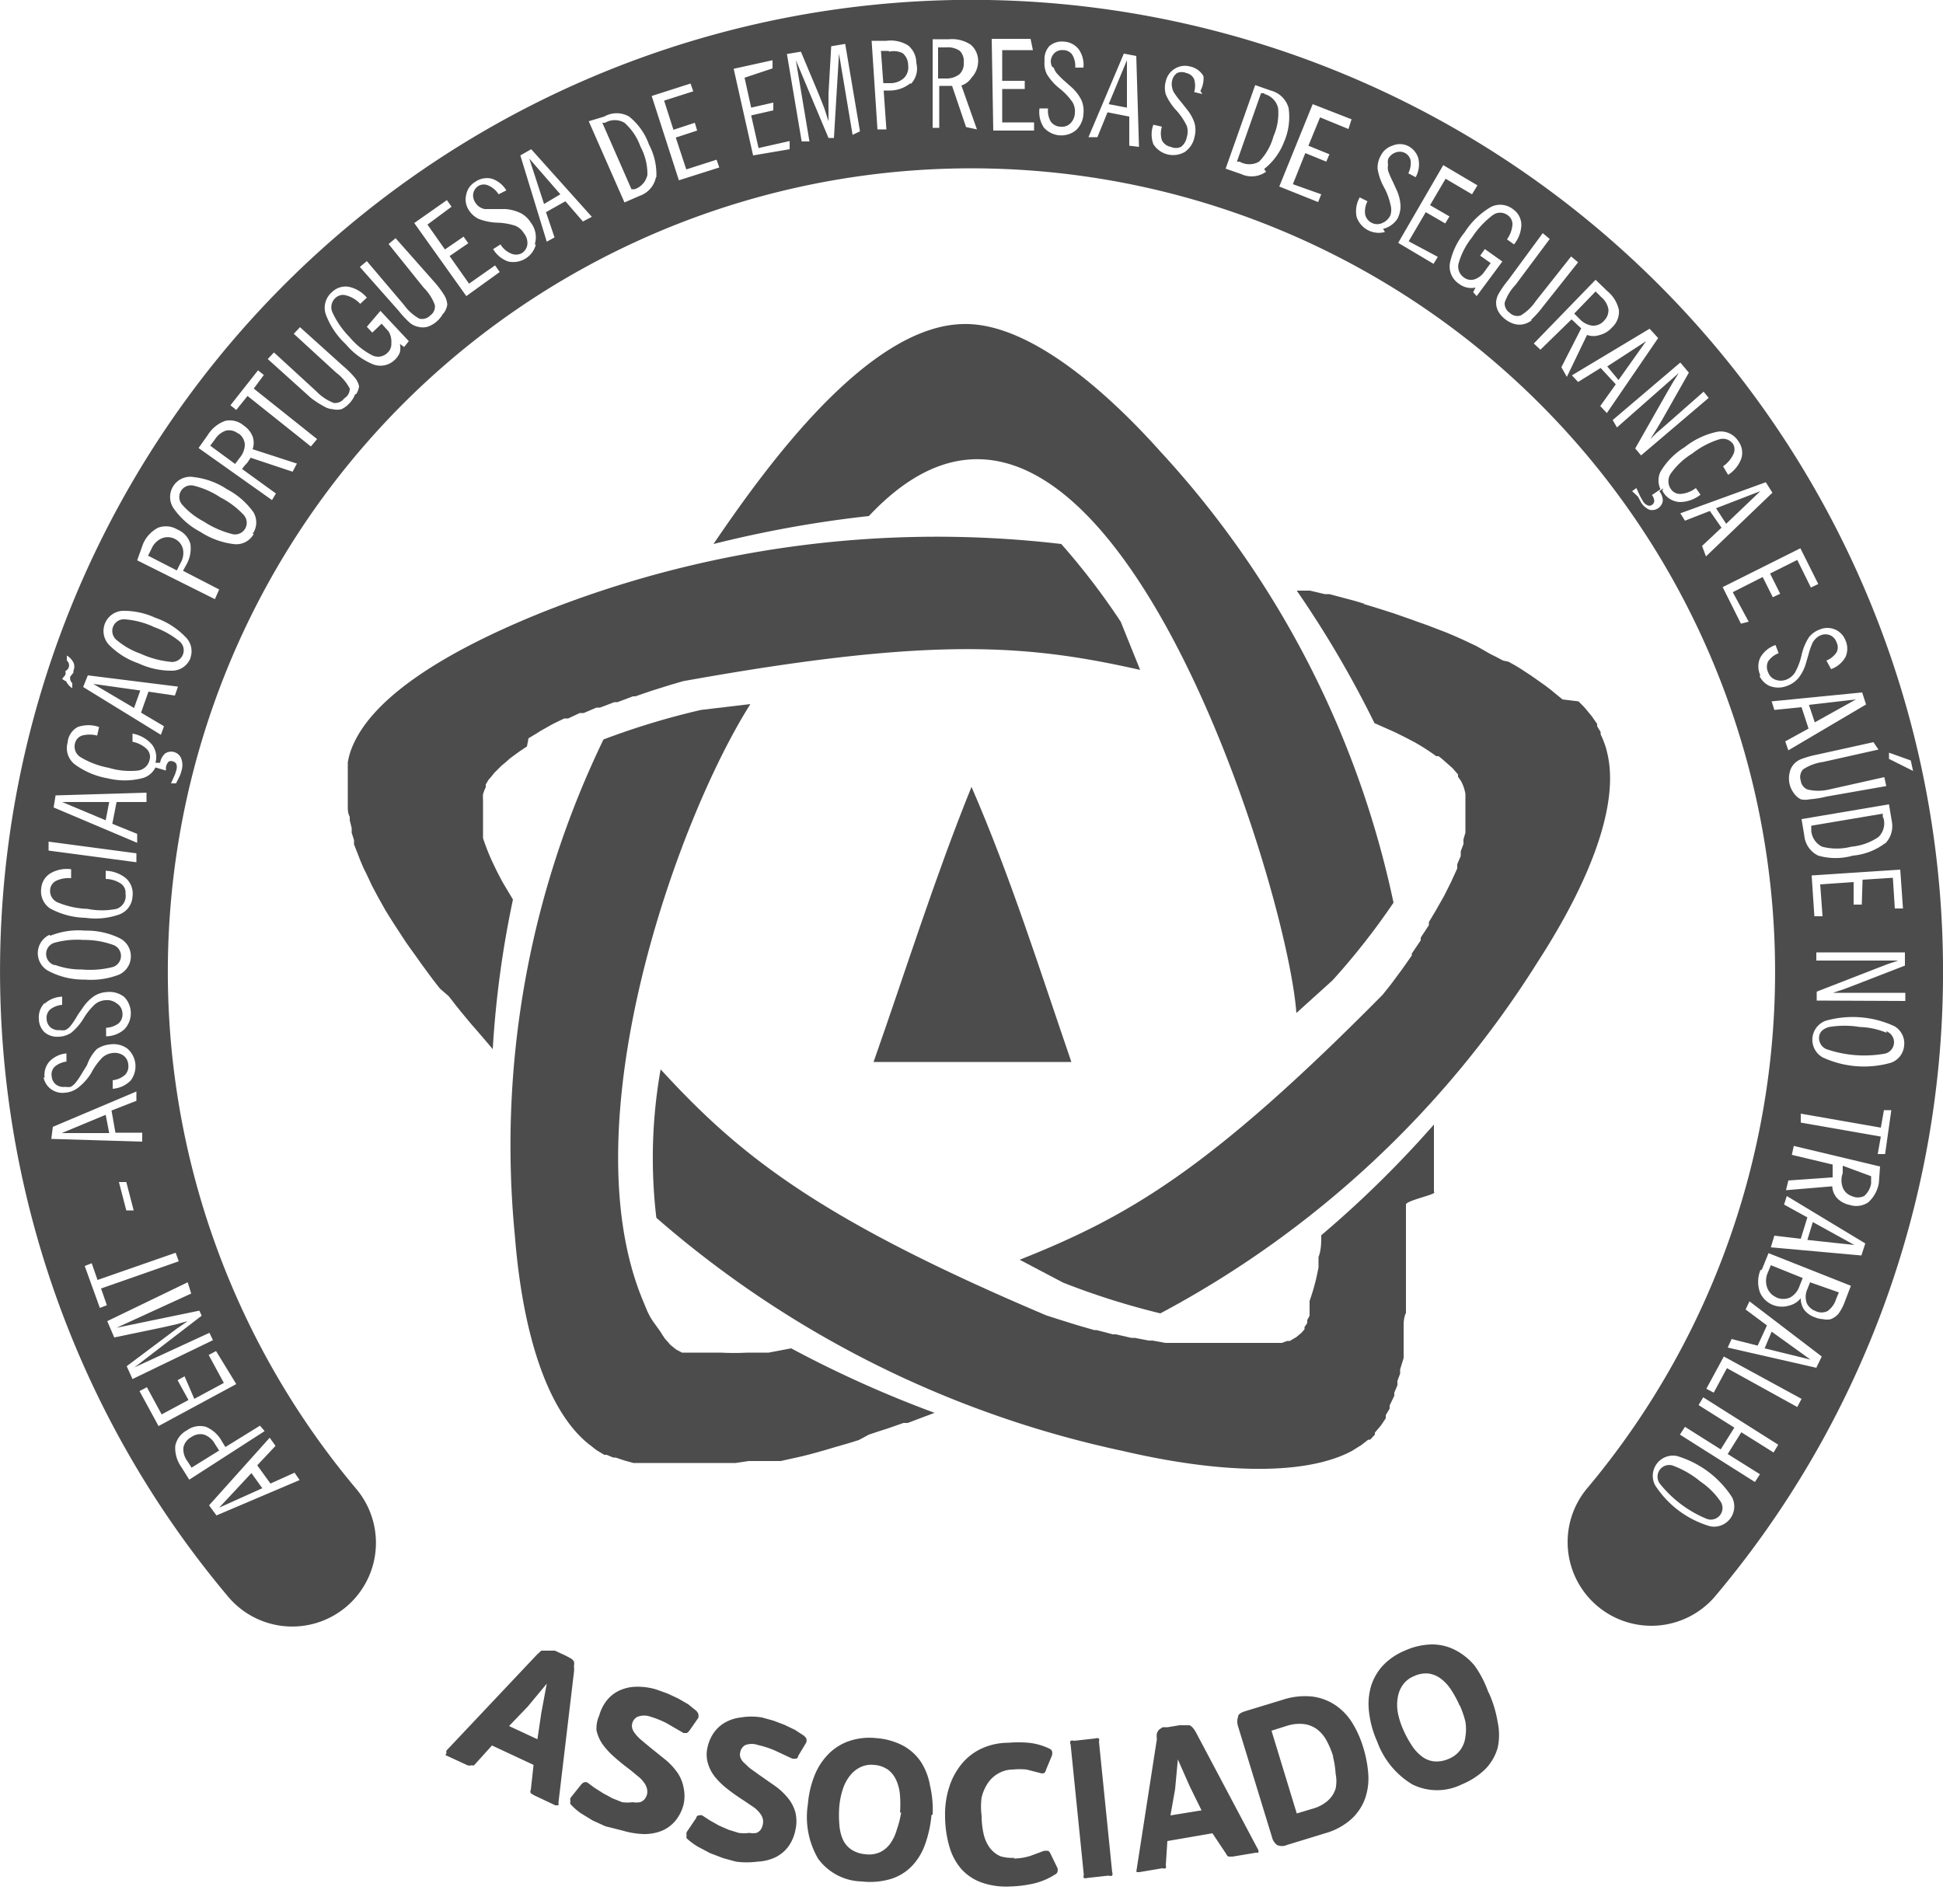
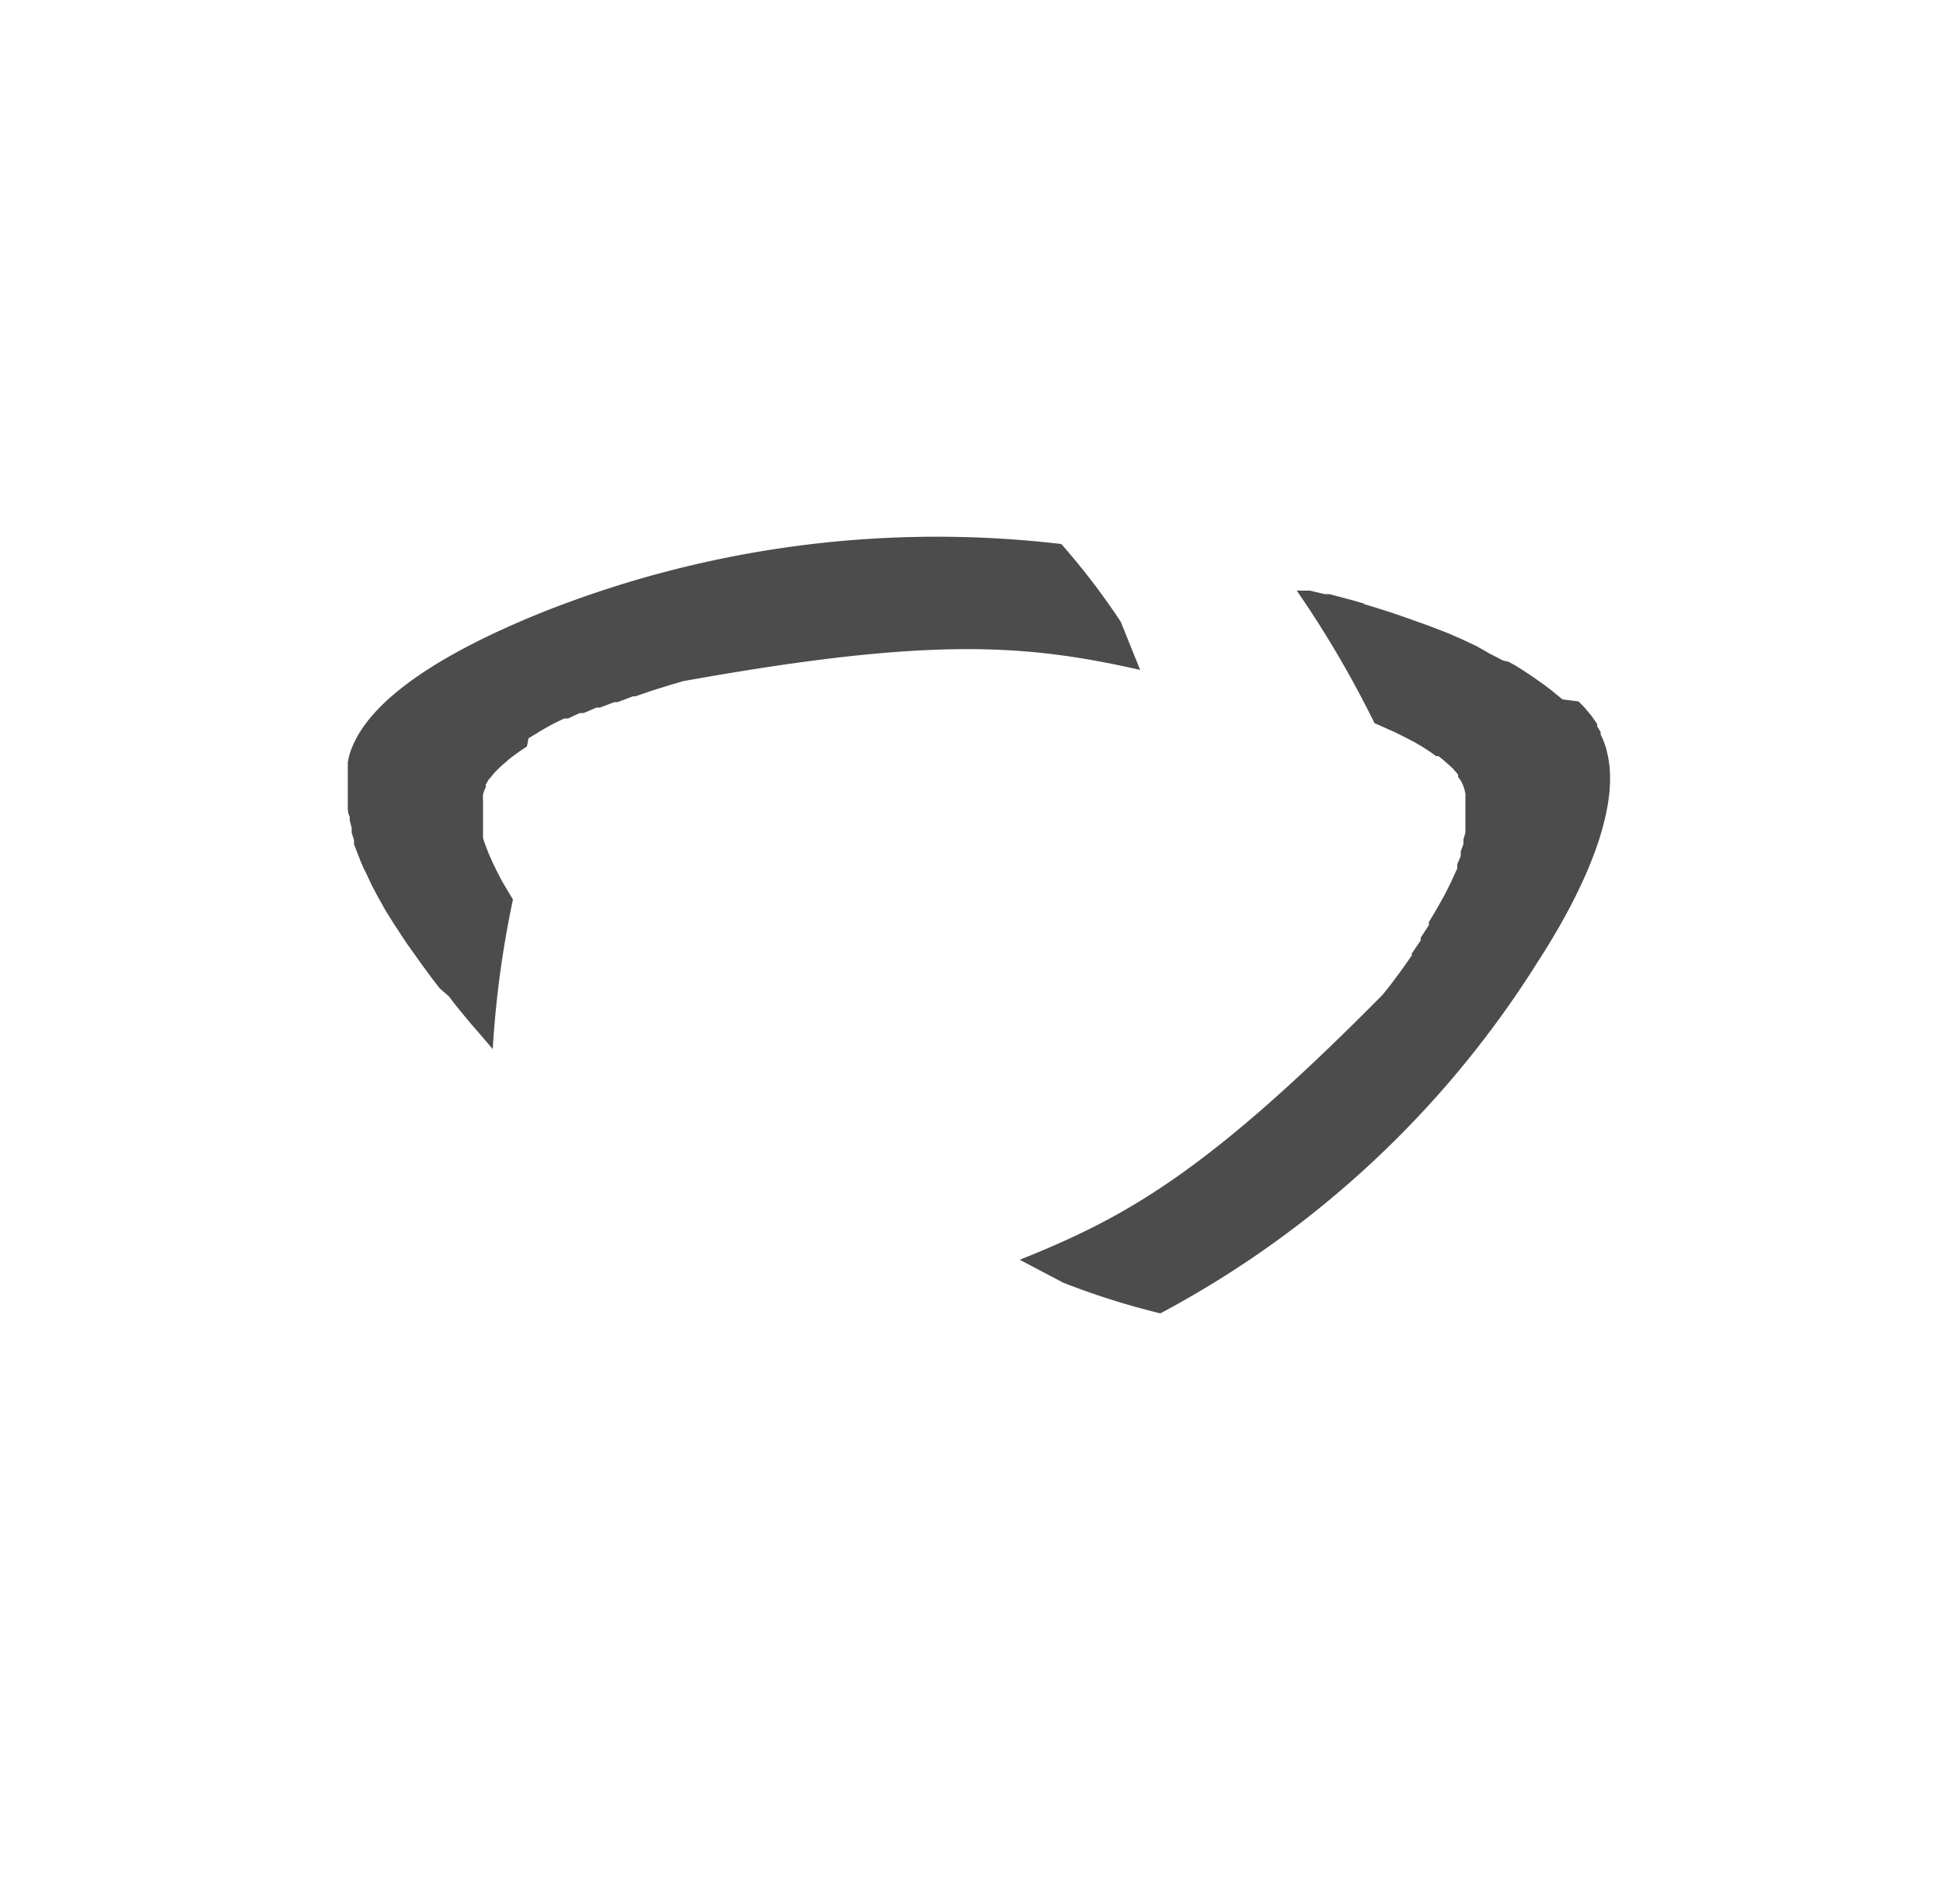
<svg xmlns="http://www.w3.org/2000/svg" id="Layer_1" data-name="Layer 1" width="50" height="49" viewBox="0 0 50 49">
  <defs>
    <style>.cls-1,.cls-2{fill:#4c4c4c;}.cls-1{fill-rule:evenodd;}</style>
  </defs>
  <title>Artboard 1</title>
  <path class="cls-1" d="M35.12,15.54l-.27-.08-.19-.05-.45-.12-.12,0-.38-.09-.17,0-.17,0a26.76,26.76,0,0,1,2,3.41l.54.24h0l.26.13h0l.23.12,0,0a5.86,5.86,0,0,1,.56.36l.06,0,.1.08.09.08.08.07.09.08.06.07.08.09,0,.06.07.1,0,0a1,1,0,0,1,.07.15v0a1.17,1.17,0,0,1,.05.19s0,.05,0,.08,0,.09,0,.14,0,.07,0,.11,0,.08,0,.13l0,.13s0,.08,0,.13l0,.15s0,.08,0,.13l-.05.17,0,.12-.07.19,0,.12-.09.21,0,.11-.11.24-.05.11-.13.26-.05.1-.16.28-.05.09-.18.3,0,.08-.21.32,0,.07-.23.34,0,.05-.26.37,0,0-.29.39-.2.25c-4.46,4.51-6.55,5.71-9.34,6.82l1.12.59a19.34,19.34,0,0,0,2.5.79,25.74,25.74,0,0,0,9.72-9.06c1.39-2.15,2.09-4.08,1.78-5.36a1.72,1.72,0,0,0-.08-.27,2.1,2.1,0,0,0-.09-.21l0-.06-.09-.15,0-.06-.14-.2,0,0-.14-.17-.06-.07-.14-.14L40.21,18,40,17.83l-.07-.06-.17-.13-.1-.07-.17-.12-.1-.07-.26-.17L39,17.13l-.18-.1L38.68,17l-.19-.1-.14-.07L38,16.63l-.17-.08-.19-.09-.18-.08-.21-.09-.26-.1-.26-.1-.2-.07-.22-.08-.2-.07-.26-.09-.28-.09-.29-.09-.2-.06M11.55,25.64l.17.22.12.15.29.35.08.09.25.29.11.13.11.13a25.85,25.85,0,0,1,.52-3.85c-.1-.17-.2-.33-.29-.49h0l-.13-.25v0l-.11-.23,0,0a5.59,5.59,0,0,1-.24-.61l0-.07,0-.12,0-.11,0-.1s0-.08,0-.12v-.09s0-.08,0-.12,0,0,0-.07,0-.08,0-.12v-.05a1.06,1.06,0,0,1,0-.16v0a1.1,1.1,0,0,1,.07-.18l0-.07.07-.12.07-.08.08-.1.09-.09.09-.09.12-.1.1-.09.15-.11.11-.08.18-.12L13.6,19l.2-.12.11-.07.23-.13.11-.06.27-.13.1,0,.3-.14.1,0,.33-.14.09,0,.37-.14.08,0,.4-.15.06,0,.44-.15,0,0,.48-.15.31-.09c6.39-1.15,8.83-.95,11.76-.29L28.84,16a18,18,0,0,0-1.53-2A27.47,27.47,0,0,0,13.85,15.8c-2.45,1-4.2,2.13-4.75,3.34a2.17,2.17,0,0,0-.1.26,2,2,0,0,0-.05.22v.07l0,.17v.07c0,.08,0,.16,0,.24s0,0,0,0,0,.14,0,.21v.09c0,.06,0,.12,0,.19v.09c0,.09,0,.18.05.27l0,.09.05.2,0,.12.06.19,0,.11.11.28.05.13.08.19.07.14.09.19.06.13.16.3.09.16.1.18.1.16.12.19.15.23.15.23.12.17.13.18.12.17.16.22.17.23.18.23Z" />
-   <path class="cls-2" d="M18.36,14a29.85,29.85,0,0,1,4-.72c5.86-6.25,10.75,9.35,11,12.79l.93-.84a18,18,0,0,0,1.57-2,24.63,24.63,0,0,0-6-11.61c-1.09-1.22-3.25-3.34-5.09-3.28C22.32,8.4,19.72,12,18.36,14m4,22.92.27-.09.19-.06.43-.15.11,0,.37-.14.16-.06.16-.06a29.27,29.27,0,0,1-3.69-1.66l-.58.11h0l-.29,0h0l-.26,0h0a6.23,6.23,0,0,1-.68,0h-.43l-.12,0-.09,0-.12,0-.07,0-.12,0-.05,0-.15-.08,0,0-.15-.12-.05-.06-.09-.1-.06-.09-.07-.11L16.8,34l-.07-.11-.07-.14-.05-.12-.07-.17c-1.89-4.56.87-12.34,2.77-15.34l-1.27.15a19.52,19.52,0,0,0-2.51.76,24,24,0,0,0-2.28,12.78c.2,2.51.83,4.47,1.87,5.33l.23.18.2.12.06,0,.17.07.06,0,.24.08h0l.22.06.09,0,.2,0h.09l.28,0h1.23l.21,0h.16l.22,0,.15,0,.34-.05.18,0,.21,0,.2,0,.23,0,.27-.06.27-.06.2-.05.22-.06.21-.06.27-.08.28-.08.29-.09Zm14.54-6.26c0-.09,0-.18,0-.27s0-.13,0-.19,0-.29,0-.44v-.12c0-.12,0-.25,0-.37s0-.11,0-.16,0-.11,0-.17A27.56,27.56,0,0,1,34,31.79c0,.19,0,.38-.07.56h0l0,.27v0l-.05.24v0a5.42,5.42,0,0,1-.18.62l0,.07,0,.11,0,.11,0,.09-.06.11,0,.08-.07.1,0,.06-.08.09,0,0-.13.11,0,0-.17.1-.07,0-.13.05-.11,0-.13,0-.13,0-.13,0-.16,0H30.8l-.27,0H30.4l-.3,0-.11,0-.33-.06-.1,0-.36-.07-.09,0-.39-.09-.08,0-.42-.11-.06,0-.45-.13h0l-.48-.15-.31-.1C21,31.34,19,29.7,17,27.52a13.06,13.06,0,0,0-.11,3.82,26.76,26.76,0,0,0,12,6c2.57.6,4.72.63,5.9,0l.24-.15.18-.14.05,0,.12-.13,0-.05.16-.19,0,0,.12-.18,0-.08.1-.17,0-.08.12-.25,0-.08.08-.19,0-.11.07-.19,0-.11.09-.29,0-.13,0-.2,0-.15,0-.2s0-.1,0-.15,0-.22.06-.33l0-.18,0-.2,0-.19,0-.22c0-.09,0-.18,0-.27s0-.18,0-.27,0-.13,0-.2v-.42c0-.09,0-.18,0-.27s0-.19,0-.28,0-.19,0-.29S36.91,30.75,36.91,30.69Z" />
-   <path class="cls-1" d="M27.59,27.33H22.48C23.3,25,24.06,22.57,25,20.25c1,2.3,1.76,4.72,2.57,7.08" />
-   <path class="cls-2" d="M37.56,43.89a2.82,2.82,0,0,0-.21-.39,1.13,1.13,0,0,0-.26-.29.69.69,0,0,0-.32-.14.71.71,0,0,0-.39.07.64.64,0,0,0-.28.22.76.76,0,0,0-.13.32,1.13,1.13,0,0,0,0,.39,2,2,0,0,0,.13.42,2.79,2.79,0,0,0,.23.43,1.12,1.12,0,0,0,.27.29.62.62,0,0,0,.31.12.77.77,0,0,0,.38-.07.68.68,0,0,0,.3-.24.69.69,0,0,0,.12-.33,1.19,1.19,0,0,0,0-.38,2.39,2.39,0,0,0-.14-.41m.74-.34a3,3,0,0,1,.23.76,1.55,1.55,0,0,1,0,.66,1.28,1.28,0,0,1-.31.54,1.87,1.87,0,0,1-.61.4,1.43,1.43,0,0,1-1.28,0,2.13,2.13,0,0,1-.9-1.1,2.56,2.56,0,0,1-.21-.76,1.66,1.66,0,0,1,.05-.66,1.38,1.38,0,0,1,.31-.54,1.63,1.63,0,0,1,.56-.38,1.77,1.77,0,0,1,.69-.16,1.3,1.3,0,0,1,.6.14,1.61,1.61,0,0,1,.51.41A2.73,2.73,0,0,1,38.3,43.55Zm-4,1.65a2.18,2.18,0,0,0-.17-.41.89.89,0,0,0-.24-.29.72.72,0,0,0-.34-.14,1.06,1.06,0,0,0-.46.05l-.38.12.65,2.13.4-.12a1,1,0,0,0,.4-.21.7.7,0,0,0,.2-.31.94.94,0,0,0,0-.38A2.35,2.35,0,0,0,34.3,45.2Zm-1.19,2.27a.31.31,0,0,1-.26,0,.37.37,0,0,1-.13-.21l-.87-2.84a.39.39,0,0,1,0-.25q0-.09.21-.15l.92-.28a1.83,1.83,0,0,1,.77-.09,1.38,1.38,0,0,1,.6.22,1.51,1.51,0,0,1,.44.46,2.64,2.64,0,0,1,.28.63,3,3,0,0,1,.13.68,1.58,1.58,0,0,1-.08.63,1.33,1.33,0,0,1-.35.53,1.7,1.7,0,0,1-.68.37Zm-3-.76.8-.13-.3-.61-.31-.7h0l-.07.76Zm1.08.46-1.16.2L30,48a.15.15,0,0,1,0,.08.16.16,0,0,1-.09,0l-.59.1s-.06,0-.07,0a.11.11,0,0,1,0-.07l.52-3.35a.58.58,0,0,1,0-.15.29.29,0,0,1,.06-.1l.09-.06.13,0,.3-.05.15,0,.11,0a.26.26,0,0,1,.09.07.78.78,0,0,1,.09.14l1.59,3a.11.11,0,0,1,0,.07s0,0-.06,0l-.6.1h-.1a.09.09,0,0,1-.06-.06Zm-2.58,1a.12.12,0,0,1,0,.09.16.16,0,0,1-.1,0l-.54.06a.14.14,0,0,1-.09,0,.11.11,0,0,1,0-.08l-.34-3.36a.1.1,0,0,1,0-.09.14.14,0,0,1,.09,0l.54-.06a.16.16,0,0,1,.1,0,.12.12,0,0,1,0,.08Zm-2.54-.35a1.47,1.47,0,0,0,.44-.07l.35-.13s.08,0,.1,0a.16.16,0,0,1,.06.07l.18.37a.17.17,0,0,1,0,.11.11.11,0,0,1-.06.06,1.75,1.75,0,0,1-.58.24,3.18,3.18,0,0,1-.6.07,1.9,1.9,0,0,1-.73-.11,1.28,1.28,0,0,1-.51-.35,1.52,1.52,0,0,1-.3-.57,2.87,2.87,0,0,1-.11-.77,2.3,2.3,0,0,1,.11-.77,1.78,1.78,0,0,1,.33-.6,1.46,1.46,0,0,1,.52-.39,1.67,1.67,0,0,1,.67-.14,3,3,0,0,1,.51,0A1.57,1.57,0,0,1,27,45a.13.13,0,0,1,.07.06.21.21,0,0,1,0,.12l-.15.36a.16.16,0,0,1-.05.09.14.14,0,0,1-.1,0l-.35-.09a1.74,1.74,0,0,0-.36,0,.75.75,0,0,0-.37.1.81.81,0,0,0-.27.25,1.14,1.14,0,0,0-.16.37,1.81,1.81,0,0,0,0,.47,2.21,2.21,0,0,0,.05.46,1,1,0,0,0,.15.35.71.71,0,0,0,.28.23A1,1,0,0,0,26.11,47.81Zm-2.92-1.18a2.82,2.82,0,0,0,0-.44,1.13,1.13,0,0,0-.09-.38.69.69,0,0,0-.21-.28.71.71,0,0,0-.37-.13.64.64,0,0,0-.35.06.75.75,0,0,0-.27.22,1.13,1.13,0,0,0-.18.34,2,2,0,0,0-.09.43,2.79,2.79,0,0,0,0,.49,1.12,1.12,0,0,0,.09.38.62.62,0,0,0,.22.26.77.77,0,0,0,.37.12.68.68,0,0,0,.38-.06.7.7,0,0,0,.26-.23,1.19,1.19,0,0,0,.16-.35A2.38,2.38,0,0,0,23.19,46.64Zm.81.06a3,3,0,0,1-.17.77,1.55,1.55,0,0,1-.35.56,1.28,1.28,0,0,1-.54.32,1.87,1.87,0,0,1-.73.06,1.43,1.43,0,0,1-1.13-.59,2.13,2.13,0,0,1-.26-1.4,2.56,2.56,0,0,1,.18-.76,1.66,1.66,0,0,1,.37-.55,1.38,1.38,0,0,1,.53-.32,1.64,1.64,0,0,1,.67-.07,1.77,1.77,0,0,1,.69.19,1.3,1.3,0,0,1,.46.41,1.61,1.61,0,0,1,.24.61A2.73,2.73,0,0,1,24,46.7ZM18.2,45a1.1,1.1,0,0,1,.15-.38.91.91,0,0,1,.29-.28,1.06,1.06,0,0,1,.42-.14,1.63,1.63,0,0,1,.55,0l.29.08.29.11.27.13.23.15s.05.05.06.07a.22.22,0,0,1,0,.1l-.21.35s0,.07-.07.07l-.08,0-.45-.21a2.37,2.37,0,0,0-.43-.14.48.48,0,0,0-.33,0,.26.26,0,0,0-.13.18.25.25,0,0,0,0,.13.37.37,0,0,0,.08.13l.16.15.25.18.43.3a1.72,1.72,0,0,1,.32.31,1,1,0,0,1,.18.36,1,1,0,0,1,0,.44,1.07,1.07,0,0,1-.19.44.92.92,0,0,1-.33.27,1.2,1.2,0,0,1-.46.11,2.11,2.11,0,0,1-.55,0l-.33-.09-.34-.13-.32-.17a1.76,1.76,0,0,1-.28-.21.1.1,0,0,1,0-.07.18.18,0,0,1,0-.09l.25-.37s0-.06.07-.06a.13.13,0,0,1,.08,0l.2.13.23.13.25.11.26.08a1,1,0,0,0,.27,0,.55.55,0,0,0,.19,0,.26.26,0,0,0,.11-.09.36.36,0,0,0,.05-.13.33.33,0,0,0,0-.14.39.39,0,0,0-.07-.14.74.74,0,0,0-.15-.15l-.25-.17q-.25-.16-.44-.31a1.93,1.93,0,0,1-.32-.31,1,1,0,0,1-.18-.34A.8.8,0,0,1,18.2,45Zm-2.78-.85a1.1,1.1,0,0,1,.18-.37.91.91,0,0,1,.31-.26,1.06,1.06,0,0,1,.43-.11,1.63,1.63,0,0,1,.55.07l.28.1.28.13.26.15.21.17s.05.06.05.08a.22.22,0,0,1,0,.1l-.23.33s-.05.06-.07.06l-.08,0-.43-.25a2.37,2.37,0,0,0-.42-.17.48.48,0,0,0-.33,0,.26.26,0,0,0-.14.17.25.25,0,0,0,0,.13.37.37,0,0,0,.07.13,1.07,1.07,0,0,0,.15.16l.24.2.41.33a1.72,1.72,0,0,1,.3.33,1,1,0,0,1,.15.37,1,1,0,0,1,0,.44,1.07,1.07,0,0,1-.22.43.92.92,0,0,1-.35.25,1.2,1.2,0,0,1-.46.08,2.11,2.11,0,0,1-.54-.09L15.58,47l-.33-.15-.31-.19a1.76,1.76,0,0,1-.26-.23.1.1,0,0,1,0-.07.18.18,0,0,1,0-.09l.28-.35s.05-.05.07-.05a.13.13,0,0,1,.08,0l.19.14.22.14.24.13.25.1a1,1,0,0,0,.27,0,.55.55,0,0,0,.19,0,.26.26,0,0,0,.12-.08.36.36,0,0,0,.06-.12.33.33,0,0,0,0-.14.39.39,0,0,0-.06-.14.73.73,0,0,0-.14-.16l-.23-.19q-.23-.17-.42-.34a1.93,1.93,0,0,1-.3-.33,1,1,0,0,1-.15-.35A.8.8,0,0,1,15.42,44.15Zm-2.32.27.73.34.1-.68.14-.75h0l-.49.59Zm.63,1-1.07-.5-.46.51a.15.15,0,0,1-.07,0,.16.16,0,0,1-.1,0l-.54-.25s-.05,0,0-.06a.11.11,0,0,1,0-.07l2.33-2.47.11-.1.11,0h.11l.13,0,.28.13.13.07a.25.25,0,0,1,.08.08.26.26,0,0,1,0,.11.78.78,0,0,1,0,.16l-.4,3.37a.11.11,0,0,1,0,.06s0,0-.08,0l-.55-.26-.08-.05a.09.09,0,0,1,0-.09Z" />
-   <path class="cls-1" d="M47.76,18l-1.21.14.15.45ZM4.48,13.86a.4.4,0,0,0-.33,0,.51.51,0,0,0-.25.26l-.09.18.74.38.09-.18a.51.51,0,0,0,.07-.36A.39.39,0,0,0,4.48,13.86Zm-.53,2.27a2.17,2.17,0,0,0-.72-.19.3.3,0,0,0-.23.53,1.94,1.94,0,0,0,.61.35,2.43,2.43,0,0,0,.76.21.3.3,0,0,0,.23-.54A2.16,2.16,0,0,0,3.94,16.13ZM46.72,33.74a.35.35,0,0,0,.31,0,.6.6,0,0,0,.22-.31l.07-.17L46.58,33l-.08.2a.47.47,0,0,0,0,.35A.4.4,0,0,0,46.72,33.74Zm-44-12.63.09-.47H1.6Zm43.79,10.8,1.21.13-1.07-.59ZM1.41,24.83a1.94,1.94,0,0,0,.69.12,2.43,2.43,0,0,0,.79-.06.3.3,0,0,0,0-.58,2.16,2.16,0,0,0-.74-.12,2.17,2.17,0,0,0-.74.07.3.3,0,0,0,0,.58Zm44,9.87,1.18.29-1-.72ZM50,25.22A25,25,0,1,0,5.87,41.09h0a2.15,2.15,0,1,0,3.3-2.77h0a20.68,20.68,0,1,1,31.7-.05h0a2.15,2.15,0,1,0,3.25,2.83h0A24.9,24.9,0,0,0,50,25.22ZM2.26,17.38l2.32.29-.08.23-.68-.1-.19.54.59.35-.08.22-2-1.23Zm-.66.09,0,0,0,0,.08-.1,0,0,0,0a.15.15,0,0,0,0-.1A.16.16,0,0,0,1.72,17l0-.13a.46.46,0,0,1,.17.18.26.26,0,0,1,0,.21l0,0,0,.05-.08.1,0,0,0,0a.16.16,0,0,0,0,.09.17.17,0,0,0,.05.08l0,.13a.42.42,0,0,1-.16-.18A.27.27,0,0,1,1.6,17.47Zm-.17,3,2.34-.07,0,.24H3l-.11.56.64.26,0,.23-2.15-.91Zm-.18,1.19,2.26.3,0,.23-2.26-.3Zm-.19,1.22a.5.5,0,0,1,.23-.4.83.83,0,0,1,.54-.11l0,.23a.76.76,0,0,0-.39.07.28.28,0,0,0-.15.23.32.32,0,0,0,.21.33,2.17,2.17,0,0,0,.75.16,1.9,1.9,0,0,0,.75,0A.35.35,0,0,0,3.23,23a.28.28,0,0,0-.12-.26.73.73,0,0,0-.39-.12h0l0-.21h0a.86.86,0,0,1,.53.2.53.53,0,0,1,.16.46.52.52,0,0,1-.33.46,1.83,1.83,0,0,1-.88.09,2,2,0,0,1-.91-.24A.53.53,0,0,1,1.06,22.87Zm.24,1.2a1.93,1.93,0,0,1,.89-.13,1.94,1.94,0,0,1,.88.19.52.52,0,0,1,0,.94,2,2,0,0,1-.89.13A1.94,1.94,0,0,1,1.27,25a.52.52,0,0,1,0-.94Zm-.15,1.75a.69.69,0,0,1,.45-.18v.21a.58.58,0,0,0-.31.12.28.28,0,0,0-.09.24.3.3,0,0,0,.1.22.32.32,0,0,0,.24.07.37.37,0,0,0,.14,0,.41.41,0,0,0,.12-.09A1.94,1.94,0,0,0,2,26.12l.14-.2a1.1,1.1,0,0,1,.29-.29.69.69,0,0,1,.33-.1.61.61,0,0,1,.44.13.6.6,0,0,1,0,.83.72.72,0,0,1-.47.18v-.22a.57.57,0,0,0,.33-.12.32.32,0,0,0,.09-.27A.31.31,0,0,0,3,25.82a.4.4,0,0,0-.28-.08.47.47,0,0,0-.27.1,1.65,1.65,0,0,0-.3.37,1.43,1.43,0,0,1-.32.37.62.62,0,0,1-.32.1.5.5,0,0,1-.37-.12A.49.49,0,0,1,1,26.22.52.52,0,0,1,1.15,25.81Zm0,1.91a.52.52,0,0,1,.12-.42.69.69,0,0,1,.44-.21l0,.21a.58.58,0,0,0-.3.13.28.28,0,0,0-.08.25.3.3,0,0,0,.11.21.32.32,0,0,0,.24.06.37.37,0,0,0,.14,0,.41.41,0,0,0,.12-.1,2,2,0,0,0,.17-.25l.13-.21A1.1,1.1,0,0,1,2.49,27a.69.69,0,0,1,.33-.12.61.61,0,0,1,.45.1.6.6,0,0,1,.09.83.72.72,0,0,1-.46.21l0-.22a.57.57,0,0,0,.32-.14.32.32,0,0,0,.08-.27.31.31,0,0,0-.13-.23.4.4,0,0,0-.28-.06.47.47,0,0,0-.26.12,1.65,1.65,0,0,0-.28.39A1.43,1.43,0,0,1,2,28a.62.62,0,0,1-.32.12.5.5,0,0,1-.38-.1A.49.49,0,0,1,1.12,27.72ZM1.36,29l2.15-.91,0,.24-.64.25.1.57h.69l0,.23-2.34-.07Zm2.08,2.15-.19,0-.19-.73.19,0Zm3.65,6.06-.47.5.34.47.62-.28.13.19L5.57,39l-.19-.26L6.94,37Zm-.28-.38L4.87,38.08l-.2-.32a.85.85,0,0,1-.16-.55.58.58,0,0,1,.3-.4.57.57,0,0,1,.49-.09.85.85,0,0,1,.42.39l.08.13.89-.55Zm-.73-1.21-2,1.08-.49-.9.19-.1.38.7.69-.37-.28-.51.18-.1L5,36l.76-.41-.39-.72.19-.1ZM4.92,33.29,3,34.17l2.13-.44.06.13L3.46,35.19l1.93-.89.09.19-2.07,1-.15-.33,1-.75.28-.21.29-.2-.33.09-.36.08-1.2.25L2.76,34l2.07-1Zm-.4-1.05.08.22-2,.7.15.43-.18.07-.39-1.08.18-.07.15.43ZM4.68,19.8a1.1,1.1,0,0,1-.05.16l-.1.2-.13,0,.09-.2a1.06,1.06,0,0,0,.05-.15.24.24,0,0,0,0-.14.11.11,0,0,0-.08-.07.13.13,0,0,0-.12,0,.28.28,0,0,0-.07.15v.08L4,19.75a.52.52,0,0,1-.35.28,1.83,1.83,0,0,1-.88,0,2,2,0,0,1-.86-.37.53.53,0,0,1-.17-.55A.5.5,0,0,1,2,18.71a.83.83,0,0,1,.55,0l-.05.22a.76.76,0,0,0-.39,0,.28.28,0,0,0-.18.2.32.32,0,0,0,.15.36,2.17,2.17,0,0,0,.72.27,1.9,1.9,0,0,0,.75.07.35.35,0,0,0,.3-.28.28.28,0,0,0-.08-.28.73.73,0,0,0-.36-.18h0l0-.21h0a.86.86,0,0,1,.5.28.53.53,0,0,1,.09.47v0l.12,0v0a.41.41,0,0,1,.13-.24.28.28,0,0,1,.4.1A.47.47,0,0,1,4.68,19.8Zm.22-2.86a.51.51,0,0,1-.46.32,2,2,0,0,1-.88-.19,1.94,1.94,0,0,1-.76-.48.52.52,0,0,1,.35-.87A1.93,1.93,0,0,1,4,15.9a1.94,1.94,0,0,1,.76.48A.51.51,0,0,1,4.9,16.93Zm.63-1.52-2-1L3.68,14a.85.85,0,0,1,.39-.42.58.58,0,0,1,.5.05A.57.57,0,0,1,4.9,14a.85.85,0,0,1-.12.56l-.07.13.93.48Zm1-1.68A.51.51,0,0,1,6,14a2,2,0,0,1-.84-.31,1.94,1.94,0,0,1-.68-.59A.52.52,0,0,1,5,12.28a1.93,1.93,0,0,1,.84.31,1.94,1.94,0,0,1,.68.59A.51.51,0,0,1,6.5,13.74Zm1-1.6-1.08-.36-.08.12L6.28,12l-.05.07.87.63L7,12.87,5.11,11.53l.24-.34a.87.87,0,0,1,.45-.36.55.55,0,0,1,.47.12.62.62,0,0,1,.23.28.49.49,0,0,1,0,.33l1.14.37ZM8,11.49l-1.63-1.3-.29.36-.15-.12.71-.9.15.12L6.53,10l1.63,1.3Zm1.14-1.35a.66.66,0,0,1-.14.23.67.67,0,0,1-.21.16.47.47,0,0,1-.23,0,.49.49,0,0,1-.22-.07A2.46,2.46,0,0,1,8,10.24l-1.11-1,.16-.17,1.09,1a1.23,1.23,0,0,0,.45.3.29.29,0,0,0,.27-.12A.28.28,0,0,0,9,10a1.21,1.21,0,0,0-.35-.41l-1.09-1,.16-.17,1.11,1a2.45,2.45,0,0,1,.31.31.53.53,0,0,1,.1.21A.48.48,0,0,1,9.16,10.15ZM10.4,8.93l-.11-.08a.5.5,0,0,1,0,.22.54.54,0,0,1-.13.19.53.53,0,0,1-.55.12,1.82,1.82,0,0,1-.71-.52,2,2,0,0,1-.52-.78.53.53,0,0,1,.16-.56.5.5,0,0,1,.43-.14.83.83,0,0,1,.47.28l-.17.16A.76.76,0,0,0,8.9,7.6a.28.28,0,0,0-.27.07.32.32,0,0,0-.07.38A2.26,2.26,0,0,0,9,8.68a1.88,1.88,0,0,0,.57.46.34.34,0,0,0,.4-.06.3.3,0,0,0,.1-.25A.5.5,0,0,0,10,8.53l-.18-.2-.24.23-.14-.15L9.79,8l.73.78Zm1-.86a.66.66,0,0,1-.17.21.67.67,0,0,1-.23.13.47.47,0,0,1-.24,0,.49.49,0,0,1-.21-.1A2.46,2.46,0,0,1,10.26,8l-1-1.13.18-.15.95,1.12a1.23,1.23,0,0,0,.4.36.29.29,0,0,0,.28-.08.28.28,0,0,0,.12-.27,1.22,1.22,0,0,0-.29-.45L10,6.28l.18-.15,1,1.13a2.45,2.45,0,0,1,.26.35.53.53,0,0,1,.07.23A.48.48,0,0,1,11.41,8.07ZM12,7.62,10.66,5.74l.84-.59.12.17L11,5.78l.45.64.48-.33.12.17-.48.33.5.71.67-.47.12.17Zm1.79-1.33a.6.6,0,0,1-.71.44.72.72,0,0,1-.39-.32l.19-.12a.57.57,0,0,0,.26.23.32.32,0,0,0,.28,0,.31.31,0,0,0,.15-.22A.4.4,0,0,0,13.48,6a.47.47,0,0,0-.22-.19,1.65,1.65,0,0,0-.47-.08,1.43,1.43,0,0,1-.48-.1.62.62,0,0,1-.25-.23A.5.5,0,0,1,12,5a.48.48,0,0,1,.23-.32.52.52,0,0,1,.43-.08.69.69,0,0,1,.37.3L12.83,5a.58.58,0,0,0-.25-.22.28.28,0,0,0-.26,0,.3.3,0,0,0-.14.19.32.32,0,0,0,.05.24.37.37,0,0,0,.1.11.41.41,0,0,0,.14.06l.3,0,.24,0a1.1,1.1,0,0,1,.4.11.69.69,0,0,1,.25.24A.61.61,0,0,1,13.76,6.29ZM15,5.7l-.45-.52-.5.28.22.65-.2.11L13.39,4l.28-.16,1.56,1.74Zm1.88-1.14a.64.64,0,0,1-.42.48l-.39.17-.92-2.09L15.55,3a.64.64,0,0,1,.64,0,1.61,1.61,0,0,1,.51.72A1.63,1.63,0,0,1,16.89,4.56Zm.59.08-.7-2.17,1-.32.07.2-.75.24.24.75.55-.18.06.2-.55.18.27.82.78-.25.07.2ZM19.38,4l-.5-2.23,1-.22,0,.21L19.16,2l.17.77.57-.13,0,.2-.57.13.19.84.8-.18,0,.21Zm2.56-.53-.35-2.09-.13,2.17-.14,0-.84-2,.35,2.09-.2,0-.38-2.25.36-.06.47,1.12.13.33.11.34c0-.11,0-.22,0-.34s0-.24,0-.37l.07-1.22.36-.06.38,2.25Zm1.49-1.33a.85.85,0,0,1-.54.19h-.15l.07,1-.23,0-.15-2.28.38,0a.85.85,0,0,1,.56.12.58.58,0,0,1,.21.45A.57.57,0,0,1,23.44,2.16Zm1.43,1.13L24.5,2.21h-.33l0,1.08H24l0-2.28h.42a.87.87,0,0,1,.56.14.55.55,0,0,1,.19.45A.62.62,0,0,1,25,2a.49.49,0,0,1-.26.2l.4,1.13ZM48.35,30.44a.87.87,0,0,1-.27.5.55.55,0,0,1-.48.07.62.62,0,0,1-.32-.17.49.49,0,0,1-.13-.31l-1.19.1.06-.25,1.14-.08,0-.14,0-.1,0-.09-1.05-.25.05-.23,2.22.53Zm-.44-7.16H47.7l0-.58-.86.06.06.82h-.21l-.07-1.05,2.28-.15.07,1h-.21l-.05-.79-.78.05Zm.6-1.58a1.61,1.61,0,0,1-.83.32,1.63,1.63,0,0,1-.89,0,.64.64,0,0,1-.36-.52l-.07-.42,2.25-.38.07.42A.64.64,0,0,1,48.51,21.71Zm0,8-.19,0,.08-.45-2.06-.36,0-.23,2.06.36.08-.45.19,0ZM49,26.91a.51.51,0,0,1-.34.44,2.52,2.52,0,0,1-1.76-.14.52.52,0,0,1,.08-.94,2.55,2.55,0,0,1,1.77.14A.51.51,0,0,1,49,26.91Zm-2.25-1.16v-.23l1.57-.61.26-.1.27-.09-2.11,0v-.21l2.28,0v.34l-1.29.5-.29.11-.27.09.21,0h.29l1.36,0v.21Zm2.42-6.18.06.27-.62-.31,0-.16Zm-.83-.28-1.43.32a1.23,1.23,0,0,0-.51.19.29.29,0,0,0-.06.29.28.28,0,0,0,.18.23,1.21,1.21,0,0,0,.54,0l1.43-.32.05.23L47,20.5a2.45,2.45,0,0,1-.43.07.53.53,0,0,1-.23,0,.49.49,0,0,1-.18-.16.66.66,0,0,1-.11-.24.67.67,0,0,1,0-.27.47.47,0,0,1,.1-.22.49.49,0,0,1,.19-.14,2.46,2.46,0,0,1,.42-.12l1.45-.32Zm-21.76-18-.79,0,0,.79.58,0v.21l-.58,0,0,.86.82,0v.21l-1.05,0L25.52,1l1,0Zm.54.46a.41.41,0,0,0,.07.13,2,2,0,0,0,.21.21l.18.16a1.1,1.1,0,0,1,.25.33.69.69,0,0,1,.05.35.61.61,0,0,1-.19.42.6.6,0,0,1-.83-.07.72.72,0,0,1-.11-.49l.22,0a.57.57,0,0,0,.07.34.32.32,0,0,0,.25.13.31.31,0,0,0,.25-.08.4.4,0,0,0,.12-.27.47.47,0,0,0-.06-.28,1.65,1.65,0,0,0-.33-.35,1.43,1.43,0,0,1-.33-.37.62.62,0,0,1-.06-.34A.5.5,0,0,1,27,1.19a.49.49,0,0,1,.37-.12.52.52,0,0,1,.39.2.69.69,0,0,1,.12.47l-.21,0a.58.58,0,0,0-.07-.32.28.28,0,0,0-.23-.13.3.3,0,0,0-.23.07.32.32,0,0,0-.1.22A.37.37,0,0,0,27.07,1.71Zm1.94,2V3l-.56-.11-.26.64-.23,0,.91-2.15.32.06.07,2.34Zm1.88-1.33-.21-.05a.58.58,0,0,0,0-.33.28.28,0,0,0-.2-.16.3.3,0,0,0-.24,0,.32.32,0,0,0-.13.21.37.37,0,0,0,0,.15.41.41,0,0,0,.05.14,1.94,1.94,0,0,0,.18.24l.15.19a1.1,1.1,0,0,1,.2.36.69.69,0,0,1,0,.35.61.61,0,0,1-.25.39.6.6,0,0,1-.81-.2.72.72,0,0,1,0-.5l.22.05a.57.57,0,0,0,0,.35.32.32,0,0,0,.23.17.31.31,0,0,0,.26,0,.4.4,0,0,0,.15-.25.47.47,0,0,0,0-.29,1.65,1.65,0,0,0-.27-.4,1.43,1.43,0,0,1-.27-.41.62.62,0,0,1,0-.34.5.5,0,0,1,.23-.32.49.49,0,0,1,.39-.06.52.52,0,0,1,.35.25A.69.69,0,0,1,30.89,2.34Zm1.64,2a.64.64,0,0,1-.64.06l-.4-.14.76-2.15.4.14a.64.64,0,0,1,.46.45,1.61,1.61,0,0,1-.12.88A1.63,1.63,0,0,1,32.53,4.35Zm2.12-1.1-.73-.3-.3.73.54.22-.08.19-.54-.22-.32.8L34,5l-.08.2-1-.4.86-2.12,1,.39Zm.94,2.65a.6.6,0,0,1-.73-.39.72.72,0,0,1,.08-.5l.2.1a.57.57,0,0,0-.06.34.32.32,0,0,0,.18.22.31.31,0,0,0,.26,0,.4.4,0,0,0,.21-.2.47.47,0,0,0,0-.28,1.65,1.65,0,0,0-.17-.45,1.43,1.43,0,0,1-.16-.47.62.62,0,0,1,.08-.33.5.5,0,0,1,.3-.26.48.48,0,0,1,.39,0,.52.52,0,0,1,.28.33.69.69,0,0,1-.07.48l-.19-.1a.58.58,0,0,0,.06-.33.28.28,0,0,0-.16-.2.3.3,0,0,0-.24,0,.32.32,0,0,0-.18.17.37.37,0,0,0,0,.14.41.41,0,0,0,0,.15,1.94,1.94,0,0,0,.12.28l.1.22a1.1,1.1,0,0,1,.1.4.69.69,0,0,1-.08.34A.61.61,0,0,1,35.59,5.89ZM37,6.61l-.11.18-.91-.54,1.16-2,.88.52L37.88,5l-.68-.4-.4.68.5.29-.11.18-.5-.29-.44.75Zm.91.91.06-.12a.5.5,0,0,1-.22,0,.54.54,0,0,1-.21-.1.53.53,0,0,1-.23-.52,1.82,1.82,0,0,1,.38-.8,2,2,0,0,1,.67-.65.53.53,0,0,1,.57.05.5.5,0,0,1,.22.4.83.83,0,0,1-.19.51l-.18-.13a.76.76,0,0,0,.14-.37.28.28,0,0,0-.12-.25.32.32,0,0,0-.39,0,2.26,2.26,0,0,0-.53.57,1.87,1.87,0,0,0-.34.65.34.34,0,0,0,.13.38.3.3,0,0,0,.27.05.5.5,0,0,0,.26-.2l.16-.22-.27-.19.12-.17.45.32L38,7.62Zm1.52.71a.53.53,0,0,1-.21.11.49.49,0,0,1-.24,0,.66.66,0,0,1-.24-.12.67.67,0,0,1-.18-.2.47.47,0,0,1-.06-.23.49.49,0,0,1,.06-.22,2.46,2.46,0,0,1,.25-.36L39.7,6l.18.15L39,7.33a1.23,1.23,0,0,0-.28.46.29.29,0,0,0,.13.26.28.28,0,0,0,.28.07,1.21,1.21,0,0,0,.39-.37l.91-1.15.18.15-.92,1.16A2.45,2.45,0,0,1,39.39,8.24Zm.75,1.22.51-1-.11-.1-.07-.07-.07-.06L39.64,9l-.17-.16,1.59-1.64.3.29a.87.87,0,0,1,.3.49.55.55,0,0,1-.18.45.62.62,0,0,1-.31.19.49.49,0,0,1-.33,0l-.52,1.08Zm1,1,.4-.56-.39-.42-.58.36-.16-.17,2-1.2.22.24-1.32,1.93Zm.32.36,1.74-1.48.22.26-.68,1.2-.16.27-.15.24.15-.15.22-.19,1-.88.13.16-1.74,1.48-.15-.18.83-1.46.14-.24.15-.24L41.61,11Zm1.3,1.76v0l-.1.07,0,0a.41.41,0,0,1,.09.25.28.28,0,0,1-.34.23.47.47,0,0,1-.22-.19l-.08-.15L42,12.64l.11-.08.09.2.08.14a.24.24,0,0,0,.11.1.11.11,0,0,0,.11,0,.13.13,0,0,0,.07-.11.28.28,0,0,0-.06-.15l0,0,0,0,.22-.15a.52.52,0,0,1,0-.45,1.83,1.83,0,0,1,.62-.63,2,2,0,0,1,.85-.4.53.53,0,0,1,.53.24.5.5,0,0,1,.08.45.83.83,0,0,1-.34.42L44.34,12a.76.76,0,0,0,.26-.3.28.28,0,0,0,0-.27.32.32,0,0,0-.37-.12,2.17,2.17,0,0,0-.68.36,1.9,1.9,0,0,0-.55.51.35.35,0,0,0,0,.41.28.28,0,0,0,.26.12.73.73,0,0,0,.38-.15l0,0,.12.17,0,0a.86.86,0,0,1-.54.19A.53.53,0,0,1,42.78,12.63Zm1,1.48.5-.47L44,13.15l-.64.25-.12-.19,2.2-.8.17.27L43.9,14.32Zm1,2-.47-.94,2-1,.46.92-.19.09-.35-.71-.7.35.26.52-.19.09-.26-.52-.77.39L45,16Zm.5,1.33a.54.54,0,0,1,0-.46.72.72,0,0,1,.39-.32l.08.21a.57.57,0,0,0-.27.21.32.32,0,0,0,0,.28.31.31,0,0,0,.18.19.4.4,0,0,0,.29,0,.47.47,0,0,0,.22-.18,1.65,1.65,0,0,0,.17-.45,1.43,1.43,0,0,1,.19-.46.62.62,0,0,1,.28-.2.5.5,0,0,1,.39,0,.49.49,0,0,1,.27.28.52.52,0,0,1,0,.43.69.69,0,0,1-.37.31L47,17a.58.58,0,0,0,.26-.21.28.28,0,0,0,0-.26.3.3,0,0,0-.16-.18.32.32,0,0,0-.25,0,.37.37,0,0,0-.12.08.42.42,0,0,0-.09.12,1.94,1.94,0,0,0-.1.29l-.07.24a1.1,1.1,0,0,1-.19.37.69.69,0,0,1-.29.2.61.61,0,0,1-.46,0A.53.53,0,0,1,45.28,17.4Zm.36.89-.07-.22,2.33-.23.1.31-2,1.18-.08-.23.6-.33-.18-.55Zm0,13.53.68.08.17-.55-.6-.33.07-.22L48,32l-.1.31-2.33-.21Zm-.32.87.17-.42,2.12.84-.15.39a1.27,1.27,0,0,1-.17.33.5.5,0,0,1-.2.14.43.43,0,0,1-.19,0,.68.68,0,0,1-.22-.05.59.59,0,0,1-.27-.19.5.5,0,0,1-.09-.3.55.55,0,0,1-.3.19.64.64,0,0,1-.37,0,.61.61,0,0,1-.38-.34A.81.81,0,0,1,45.3,32.69Zm-.78,1.79.67.17.24-.52-.55-.41.1-.21,1.86,1.42-.14.29-2.28-.52Zm-.2.45,2,1.09-.11.21-1.81-1-.34.63-.19-.1Zm-1,1.81.92.58.35-.56-.92-.58.12-.2,1.93,1.22-.12.2-.83-.52-.35.56.83.52-.13.2-1.93-1.22Zm.65,2.56a2.52,2.52,0,0,1-1.42-1.06.52.52,0,0,1,.56-.75,2.55,2.55,0,0,1,1.42,1.06.52.52,0,0,1-.56.75ZM28.53,2.68l.47.09V1.55ZM43.76,38.13a2.43,2.43,0,0,0-.68-.4.3.3,0,0,0-.36.46,3,3,0,0,0,1.18.89.3.3,0,0,0,.36-.46A1.94,1.94,0,0,0,43.76,38.13ZM5.67,12.8a2.17,2.17,0,0,0-.68-.3.3.3,0,0,0-.3.49,1.94,1.94,0,0,0,.55.43,2.43,2.43,0,0,0,.72.32.3.3,0,0,0,.3-.5A2.16,2.16,0,0,0,5.67,12.8ZM5.25,36.92a.39.39,0,0,0-.32.06.4.4,0,0,0-.21.27.51.51,0,0,0,.1.35l.11.17.71-.44-.11-.17A.51.51,0,0,0,5.25,36.92Zm40.46-3.53a.44.44,0,0,0,.36,0,.53.53,0,0,0,.24-.3l.08-.2-.82-.33-.09.22a.52.52,0,0,0,0,.37A.43.43,0,0,0,45.72,33.39ZM6.47,37.91l-.83.89,1.11-.5ZM1.59,29.16l1.22,0-.09-.47ZM3.45,18.22l.16-.45L2.4,17.6Zm45,2.8,0-.08-1.84.31v.13a.5.5,0,0,0,.28.41,1.49,1.49,0,0,0,.75,0,1.47,1.47,0,0,0,.7-.25.49.49,0,0,0,.13-.48ZM24.7,1.31a.54.54,0,0,0-.36-.09h-.2l0,.8h.2a.54.54,0,0,0,.35-.11.37.37,0,0,0,.11-.3A.37.37,0,0,0,24.7,1.31Zm-1.83,0h-.2l.06.83h.2A.51.51,0,0,0,23.27,2a.39.39,0,0,0,.1-.32.4.4,0,0,0-.14-.31A.51.51,0,0,0,22.88,1.33Zm9.66,1.09h0l-.08,0-.62,1.76.07,0,0,0a.5.5,0,0,0,.5,0,1.49,1.49,0,0,0,.37-.65,1.47,1.47,0,0,0,.12-.73A.49.49,0,0,0,32.54,2.42ZM44.42,13.48l.88-.84-1.14.44Zm4.13,13.1a1.94,1.94,0,0,0-.69-.15,2.43,2.43,0,0,0-.79,0q-.25.07-.26.27A.31.31,0,0,0,47,27a3,3,0,0,0,1.48.12.3.3,0,0,0,.06-.58Zm-.9,4.2a.37.37,0,0,0,.32,0,.54.54,0,0,0,.18-.32l0-.19L47.42,30l0,.19a.54.54,0,0,0,0,.37A.37.37,0,0,0,47.65,30.78Zm-6-21,.71-1-1,.65Zm-.38-1.52a.37.37,0,0,0,.12-.3.54.54,0,0,0-.19-.32l-.14-.14-.55.57.14.14a.54.54,0,0,0,.32.17A.37.37,0,0,0,41.29,8.24ZM16.07,3.16a.49.49,0,0,0-.5,0l0,0-.07,0,.75,1.71.08,0,0,0a.5.5,0,0,0,.33-.37,1.49,1.49,0,0,0-.18-.73A1.47,1.47,0,0,0,16.07,3.16Zm-9.94,8a.37.37,0,0,0-.31-.08.54.54,0,0,0-.29.23l-.12.16.64.47.12-.16a.54.54,0,0,0,.13-.34A.37.37,0,0,0,6.13,11.15ZM14,5.25,14.42,5l-.8-.92Z" />
</svg>